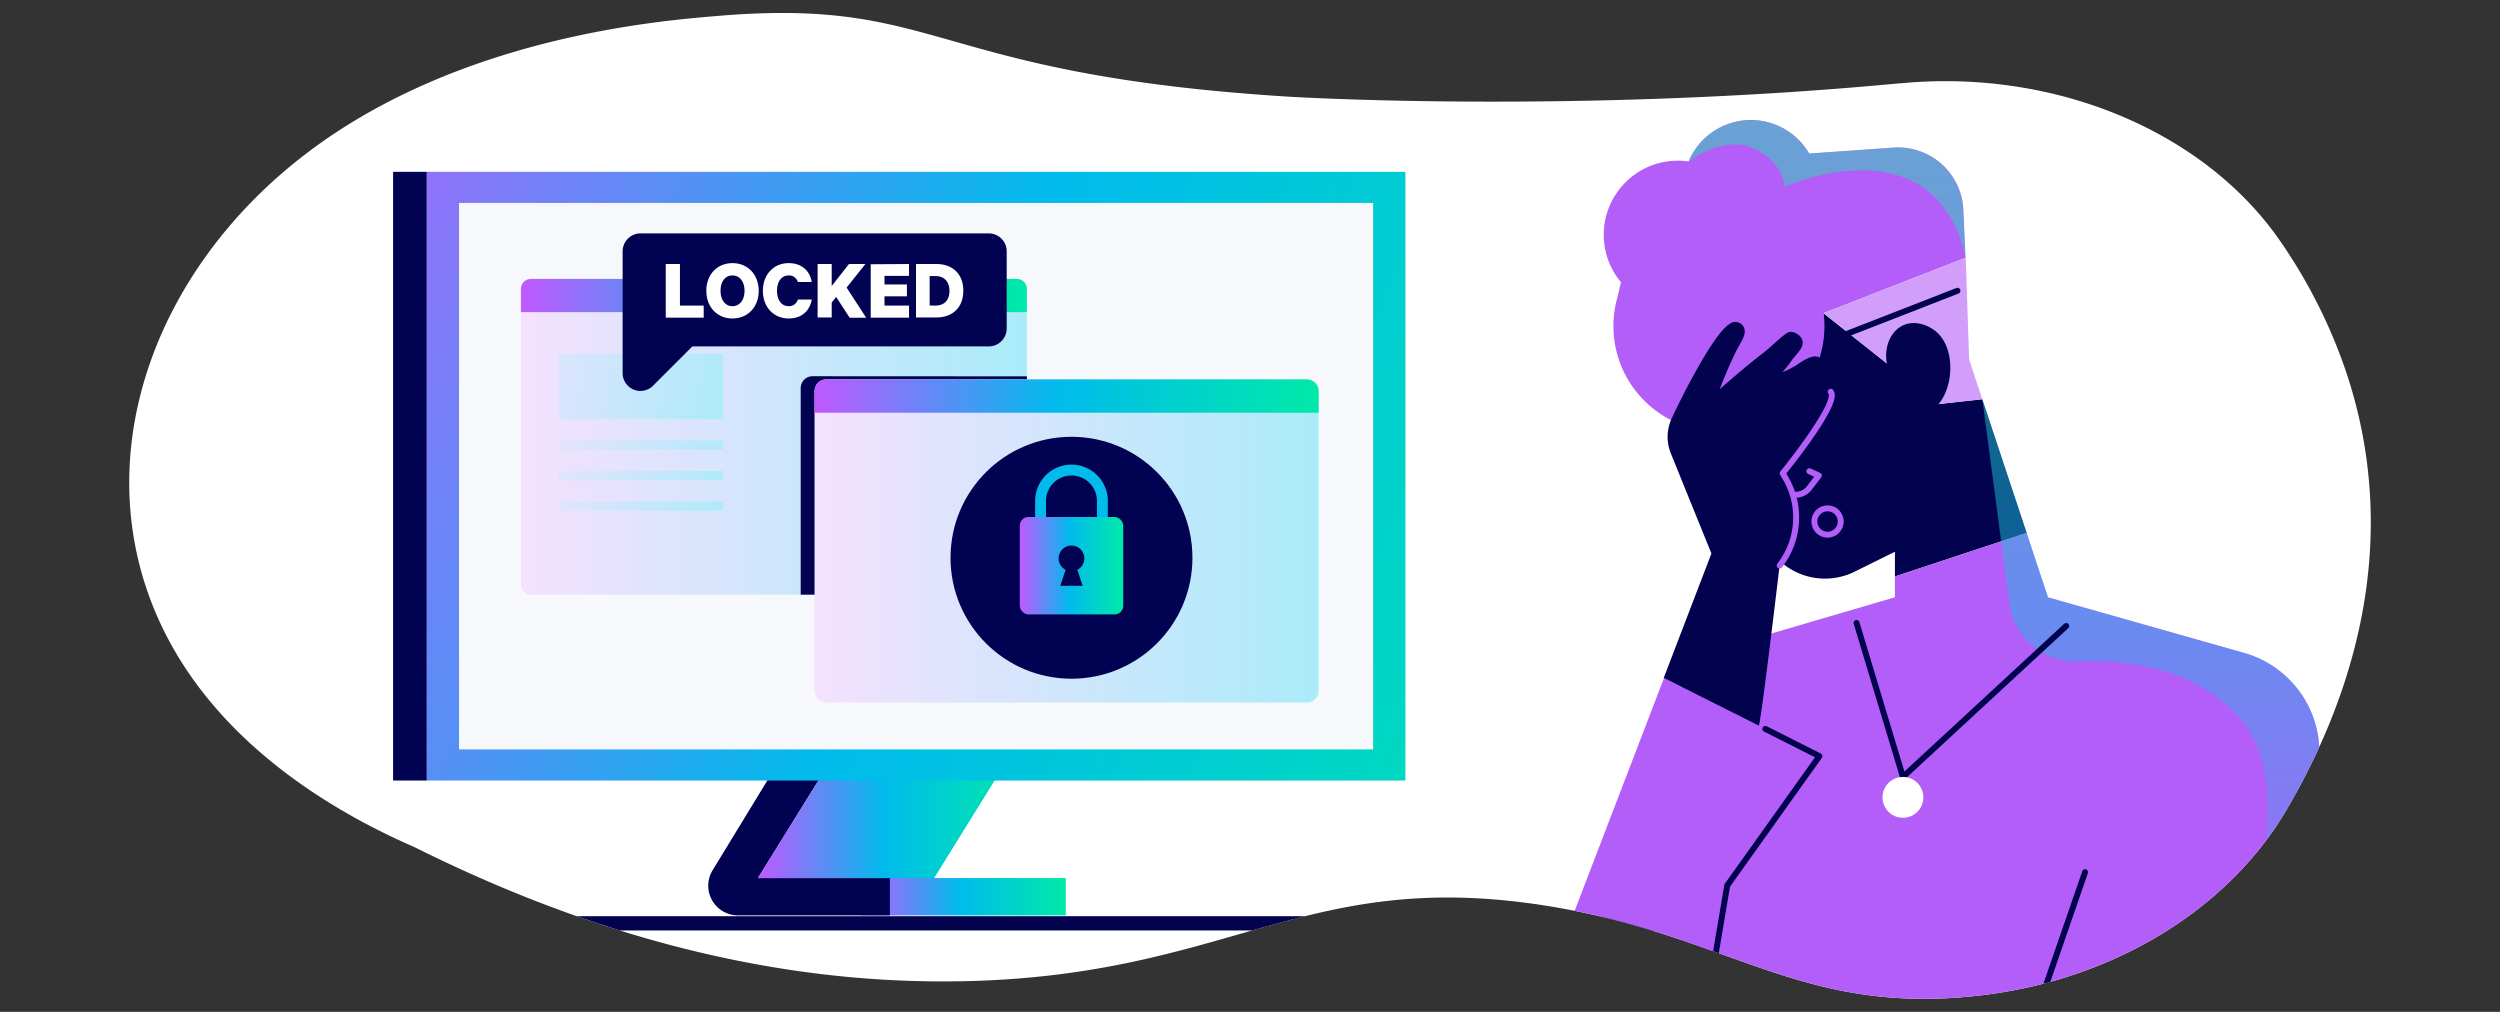
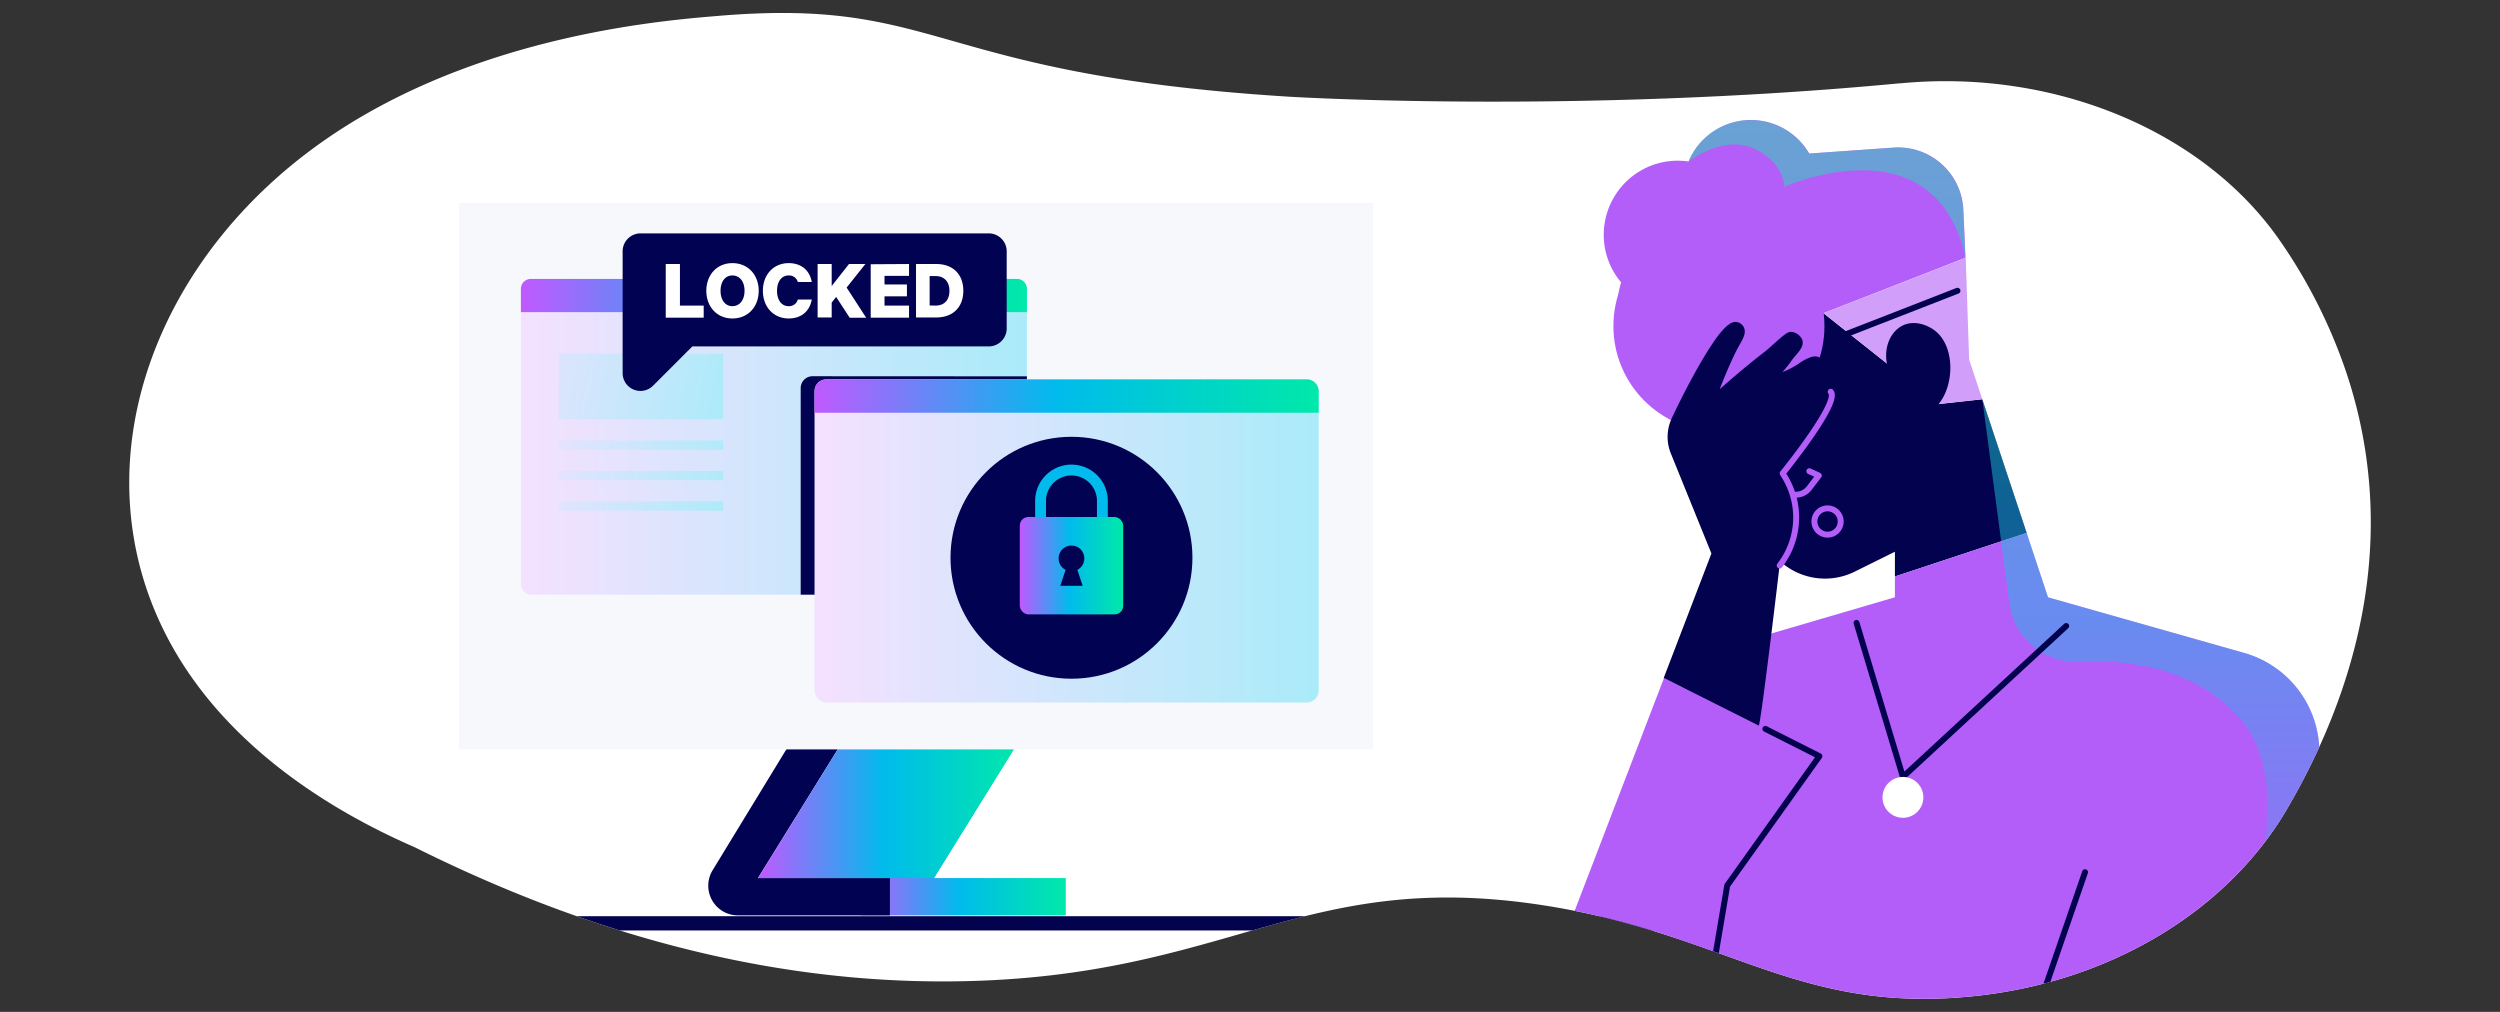
<svg xmlns="http://www.w3.org/2000/svg" xmlns:xlink="http://www.w3.org/1999/xlink" viewBox="0 0 841.99 340.79">
  <rect x="0" y="0" width="841.99" height="340.79" fill="#333333" stroke="none" />
  <defs>
    <linearGradient id="linear-gradient" x1="289.94" y1="278.72" x2="358.95" y2="278.72" gradientUnits="userSpaceOnUse">
      <stop offset="0" stop-color="#c059ff" />
      <stop offset=".48" stop-color="#00bbec" />
      <stop offset="1" stop-color="#00e9a9" />
    </linearGradient>
    <linearGradient id="linear-gradient-2" x1="255.28" y1="272.43" x2="343.44" y2="272.43" xlink:href="#linear-gradient" />
    <linearGradient id="linear-gradient-3" x1="69.33" y1="62.83" x2="581.8" y2="271.8" xlink:href="#linear-gradient" />
    <linearGradient id="linear-gradient-4" x1="175.44" y1="147.12" x2="345.85" y2="147.12" gradientUnits="userSpaceOnUse">
      <stop offset="0" stop-color="#f4e1ff" />
      <stop offset="1" stop-color="#aaebf9" />
    </linearGradient>
    <linearGradient id="linear-gradient-5" x1="175.44" y1="99.54" x2="345.85" y2="99.54" xlink:href="#linear-gradient" />
    <linearGradient id="linear-gradient-6" x1="274.33" y1="182.18" x2="444.12" y2="182.18" xlink:href="#linear-gradient-4" />
    <linearGradient id="linear-gradient-7" x1="274.33" y1="133.36" x2="444.12" y2="133.36" xlink:href="#linear-gradient" />
    <linearGradient id="linear-gradient-8" x1="158.32" y1="118.36" x2="246.94" y2="136.55" xlink:href="#linear-gradient-4" />
    <linearGradient id="linear-gradient-9" x1="172.13" y1="143.42" x2="249.57" y2="154.92" xlink:href="#linear-gradient-4" />
    <linearGradient id="linear-gradient-10" x1="170.64" y1="153.46" x2="248.07" y2="164.96" xlink:href="#linear-gradient-4" />
    <linearGradient id="linear-gradient-11" x1="169.15" y1="163.5" x2="246.58" y2="175" xlink:href="#linear-gradient-4" />
    <linearGradient id="linear-gradient-12" x1="343.46" y1="190.52" x2="378.29" y2="190.52" xlink:href="#linear-gradient" />
    <linearGradient id="linear-gradient-13" x1="674.94" y1="374.43" x2="674.94" y2="40.48" gradientUnits="userSpaceOnUse">
      <stop offset="0" stop-color="#b45ff9" />
      <stop offset=".5" stop-color="#1bb9e8" />
      <stop offset="1" stop-color="#21e6ae" />
    </linearGradient>
    <clipPath id="clip-path">
      <path class="cls-1" d="M242.35 5.32C221.64 7 155 12.47 103.66 51.32c-58.72 44.43-79.77 119.13-39 176.94 22.22 31.48 56.46 49 75 57.08 77.62 38.75 140.38 45.84 183.36 45.15C414.14 329 438.65 292.27 520 304.93c55.46 8.64 80.26 31.38 127.63 31.47h.58c4.92 0 10.09-.26 15.56-.8 1.12-.11 2.24-.23 3.35-.36 44.73-5.26 83.07-28.89 102.77-62.15 14-23.72 28.54-57.66 28.58-97v-.36a158.67 158.67 0 0 0-8.64-51.44 177.34 177.34 0 0 0-21.73-42.9C742.65 44.35 692.46 23.26 640.8 28l-.65.06h-.36c-109.9 10.41-205.57 4.51-205.57 4.51-108.5-6.7-116.39-28.2-170.75-28.2-6.33 0-13.3.3-21.12.94" />
    </clipPath>
    <clipPath id="clip-path-2">
      <path class="cls-1" d="M789.23 156.48H511v207.68h29.4c62.48 78.43 155.52 65.2 196.16 23.8a110.34 110.34 0 0 0 17.93-23.8h34.79z" />
    </clipPath>
    <style>.cls-1,.cls-22,.cls-24{fill:none}.cls-2{fill:#fff}.cls-4{fill:#020253}.cls-22,.cls-24{stroke-linecap:round;stroke-linejoin:round}.cls-19{fill:#02024e}.cls-20{fill:#b45ef9}.cls-22,.cls-24{stroke:#b45ef9;stroke-width:2px}.cls-24{stroke:#02024e}</style>
  </defs>
  <g id="Layer_4" data-name="Layer 4">
    <path class="cls-2" d="M242.35 5.32C221.64 7 155 12.47 103.66 51.32c-58.72 44.43-79.77 119.13-39 176.94 22.22 31.48 56.46 49 75 57.08 77.62 38.75 140.38 45.84 183.36 45.15C414.14 329 438.65 292.27 520 304.93c55.46 8.64 80.26 31.38 127.63 31.47h.58c4.92 0 10.09-.26 15.56-.8 1.12-.11 2.24-.23 3.35-.36 44.73-5.26 83.07-28.89 102.77-62.15 14-23.72 28.54-57.66 28.58-97v-.36a158.67 158.67 0 0 0-8.64-51.44 177.34 177.34 0 0 0-21.73-42.9C742.65 44.35 692.46 23.26 640.8 28l-.65.06h-.36c-109.9 10.41-205.57 4.51-205.57 4.51-108.5-6.7-116.39-28.2-170.75-28.2-6.33 0-13.3.3-21.12.94" id="Artwork_73" data-name="Artwork 73" />
    <g id="Artwork_118" data-name="Artwork 118">
      <path style="fill:url(#linear-gradient)" d="m326.08 249.14-36.14 59.17h69.01v-12.59h-44.4l28.89-46.58h-17.36z" />
      <path class="cls-4" d="M266.81 249.14 240 293.1a10 10 0 0 0 8.53 15.2h51.18v-12.58h-44.43l28.88-46.58z" />
      <path style="fill:url(#linear-gradient-2)" d="M284.17 249.14h59.27l-28.89 46.58h-59.27l28.89-46.58z" />
-       <path style="fill:url(#linear-gradient-3)" d="M143.72 57.87h329.62v205.01H143.72z" />
-       <path class="cls-4" transform="rotate(180 138.06 160.375)" d="M132.4 57.87h11.33v205.01H132.4z" />
      <path style="fill:#f6f8fb" d="M154.6 68.35h307.87V252.4H154.6z" />
      <rect x="175.44" y="93.94" width="170.41" height="106.35" rx="3.36" style="fill:url(#linear-gradient-4)" />
      <path d="M345.85 97.3v7.83H175.44V97.3a3.37 3.37 0 0 1 3.36-3.36h163.69a3.36 3.36 0 0 1 3.36 3.36z" style="fill:url(#linear-gradient-5)" />
      <path class="cls-4" d="M345.85 126.75v70.18a3.35 3.35 0 0 1-3.36 3.36h-72.82v-69.58a4 4 0 0 1 4-4z" />
      <rect x="274.33" y="127.76" width="169.79" height="108.84" rx="3.97" style="fill:url(#linear-gradient-6)" />
      <path d="M444.12 131.72V139H274.33v-7.23a4 4 0 0 1 4-4h161.82a4 4 0 0 1 3.97 3.95z" style="fill:url(#linear-gradient-7)" />
      <path style="fill:url(#linear-gradient-8)" d="M188.19 119.13h55.35v22.08h-55.35z" />
      <path style="fill:url(#linear-gradient-9)" d="M188.19 148.36h55.35v3.11h-55.35z" />
      <path style="fill:url(#linear-gradient-10)" d="M188.19 158.62h55.35v3.11h-55.35z" />
      <path style="fill:url(#linear-gradient-11)" d="M188.19 168.88h55.35v3.11h-55.35z" />
      <circle class="cls-4" cx="360.87" cy="187.85" r="40.74" />
      <path d="M350.46 174.12v-5.4a10.41 10.41 0 0 1 10.41-10.41h0a10.41 10.41 0 0 1 10.41 10.41v5.4" style="stroke-linecap:round;stroke-linejoin:round;stroke:#00bbec;stroke-width:3.66px;fill:none" />
      <rect x="343.46" y="174.12" width="34.83" height="32.81" rx="2.91" style="fill:url(#linear-gradient-12)" />
      <path class="cls-4" d="M365.2 188.07a4.33 4.33 0 1 0-6.31 3.85l-1.78 5.38h7.52l-1.78-5.38a4.34 4.34 0 0 0 2.35-3.85zM333 78.6H215.7a6.05 6.05 0 0 0-6 6.05v41a6 6 0 0 0 10.25 4.25l13.23-13.23H333a6.05 6.05 0 0 0 6.05-6.06v-26A6.05 6.05 0 0 0 333 78.6z" />
      <path class="cls-2" d="M224.22 88.92H229v14h8V107h-12.78zM246.68 107.26c-5.21 0-8.79-3.94-8.79-9.32s3.58-9.32 8.79-9.32 8.85 3.91 8.85 9.32-3.62 9.32-8.85 9.32zm0-14.49c-2.44 0-4 2.06-4 5.17s1.59 5.18 4 5.18 4.08-2.06 4.08-5.18-1.64-5.17-4.08-5.17zM265.61 88.62c4.5 0 7.15 2.68 7.79 6.35h-4.7a3.05 3.05 0 0 0-3.09-2.2c-2.5 0-3.91 2.2-3.91 5.17s1.41 5.18 3.91 5.18a3.05 3.05 0 0 0 3.09-2.24h4.7c-.64 3.71-3.29 6.38-7.79 6.38-5.05 0-8.67-3.85-8.67-9.32s3.62-9.32 8.67-9.32zM280.11 96.33l5.82-7.41h5.53l-6.32 7.93 6.58 10.15h-5.56l-4.55-7-1.5 1.91v5h-4.74v-18h4.74zM306.16 88.92v4h-8.26v2.88h7.55v4h-7.55v3.12h8.26V107h-12.91V89zM308.51 88.92h6.82c5.67 0 9.11 3.52 9.11 9s-3.44 9-9.11 9h-6.82zm6.59 14c3 0 4.67-1.91 4.67-4.94s-1.68-5-4.67-5h-2v9.91z" />
    </g>
    <g style="clip-path:url(#clip-path)">
      <g id="Artwork_824" data-name="Artwork 824">
        <path class="cls-19" d="M96.12 308.57h610.24v4.8H96.12zM589.64 128.38A29.47 29.47 0 0 0 603 109.86l11.16-4.35 22.59 17.91c-1.34-4.66 0-9.53 3.1-12 3.87-3.09 8.83-1.17 11.36.86 5.36 4.32 5.89 14.12 2.58 20.63a16.31 16.31 0 0 1-2.28 3.34l16.11-1.77 14.94 45-44.36 14.68v-8.34l-13.57 6.72a22.49 22.49 0 0 1-30.4-10.74l-22.7-49.26c.91.09 1.84.13 2.78.13a29.34 29.34 0 0 0 15.33-4.29z" />
        <path class="cls-20" d="M544.42 65.1a24.89 24.89 0 0 0 1.56 30 29.46 29.46 0 1 0 57 14.73l59-23-.72-16.13a22 22 0 0 0-23.48-21l-28.43 2a22.75 22.75 0 0 0-40.64 2.68 26.1 26.1 0 0 0-3.67-.26 24.87 24.87 0 0 0-20.62 10.98z" />
        <circle class="cls-20" cx="578.93" cy="109.83" r="35.54" />
        <path class="cls-20" d="M740.47 467.79 719 394.52a37.34 37.34 0 0 0 12.88-16.09l46.58-111.61a34.82 34.82 0 0 0-22.65-46.92l-66.06-18.71-7.2-21.71-44.36 14.68v7l-71.64 21v114.46l25 2.9v34.91l-17 93.36z" style="clip-path:url(#clip-path-2)" />
        <path class="cls-19" d="M591.57 350v24.44l-29.09-13.58c.75-4.46 2.36-14 4.09-24.23l25 2.9z" />
        <path class="cls-22" d="m596.11 146.77 3 15.2a5.76 5.76 0 0 0 5.27 4.64h0a5.76 5.76 0 0 0 5-2.27l3.19-4.18-3.19-1.46" />
        <circle class="cls-22" cx="615.51" cy="175.64" r="4.44" />
        <path class="cls-20" d="m560.45 228.29 52.32 26.39-31 43.54L571 361.49a29.06 29.06 0 0 1-33.09 23.89 29.06 29.06 0 0 1-22.72-39.14z" />
        <path class="cls-19" d="M592.36 244.38c.93-2.26 7-53.93 7-53.93a26.34 26.34 0 0 0 1.84-29.65l-.83-1.38s19.51-24 16.17-27.48a4.45 4.45 0 0 0-6.06-.42s3.86-6.24 3.11-9.91c-.37-1.83-2.44-1.7-3.61-1.37a17 17 0 0 0-4.31 2.32 30.19 30.19 0 0 1-5.33 2.77s2.13-2.49 2.76-3.46c1.64-2.5 4.43-4.46 4-7-.28-1.81-3-3.68-4.8-2.92s-5.81 4.89-8.12 6.65c-7.07 5.4-15 12.5-15 12.5s2.87-7.59 5.78-13.27c1-2 2.54-4.12 2.65-5.86a3.18 3.18 0 0 0-3.34-3.53c-1.41 0-3.53 1.76-6 5.12-5.2 7.1-11.76 19.84-15.25 27.36a14.79 14.79 0 0 0-.29 11.79l13.67 33.7-16.06 41.9z" />
        <path class="cls-22" d="M599.39 190.45a26.34 26.34 0 0 0 1.84-29.65l-.83-1.38s19.51-24 16.17-27.48" />
        <path d="M662.05 86.84c.45 13.15 1 30.2 1.16 34.3l4.42 13.31-16.11 1.77a16.31 16.31 0 0 0 2.28-3.34c3.31-6.51 2.78-16.31-2.58-20.63-2.53-2-7.49-4-11.36-.86-3.12 2.5-4.44 7.37-3.1 12l-22.59-17.91z" style="fill:#d19efa" />
        <path class="cls-24" d="m594.83 339.9 87.95 10.21 19.46-56.36M594.57 245.49l18.2 9.19-31.05 43.54-5.26 31.13M659.26 97.93l-38.75 15.11M636.76 123.42c-1.34-4.66 0-9.53 3.1-12 3.87-3.09 8.83-1.17 11.36.86 5.36 4.32 5.89 14.12 2.58 20.63a16.69 16.69 0 0 1-9.29 8" />
        <path d="M733.56 374.43zm22.27-154.53-66.05-18.71-7.21-21.71-14.94-45 9.15 68.88a22.49 22.49 0 0 0 23.43 19.47c16.95-.8 40.63 2.11 55.58 20.95 16.17 20.38 4.19 63-6.67 93.41l29.36-70.34a34.82 34.82 0 0 0-22.65-46.95zM590.64 50C601 54.82 601 62.91 601 62.91s50.2-22.61 60.9 23.45c-.39-8.72-.7-15.61-.7-15.61a22 22 0 0 0-23.48-21l-28.43 2a22.75 22.75 0 0 0-40.64 2.68s11.58-9.17 21.99-4.43z" style="opacity:.5;fill:url(#linear-gradient-13)" />
        <path class="cls-24" d="m625.27 209.79 15.63 51.88 54.99-50.84" />
        <circle class="cls-2" cx="640.9" cy="268.55" r="6.88" />
      </g>
    </g>
  </g>
</svg>